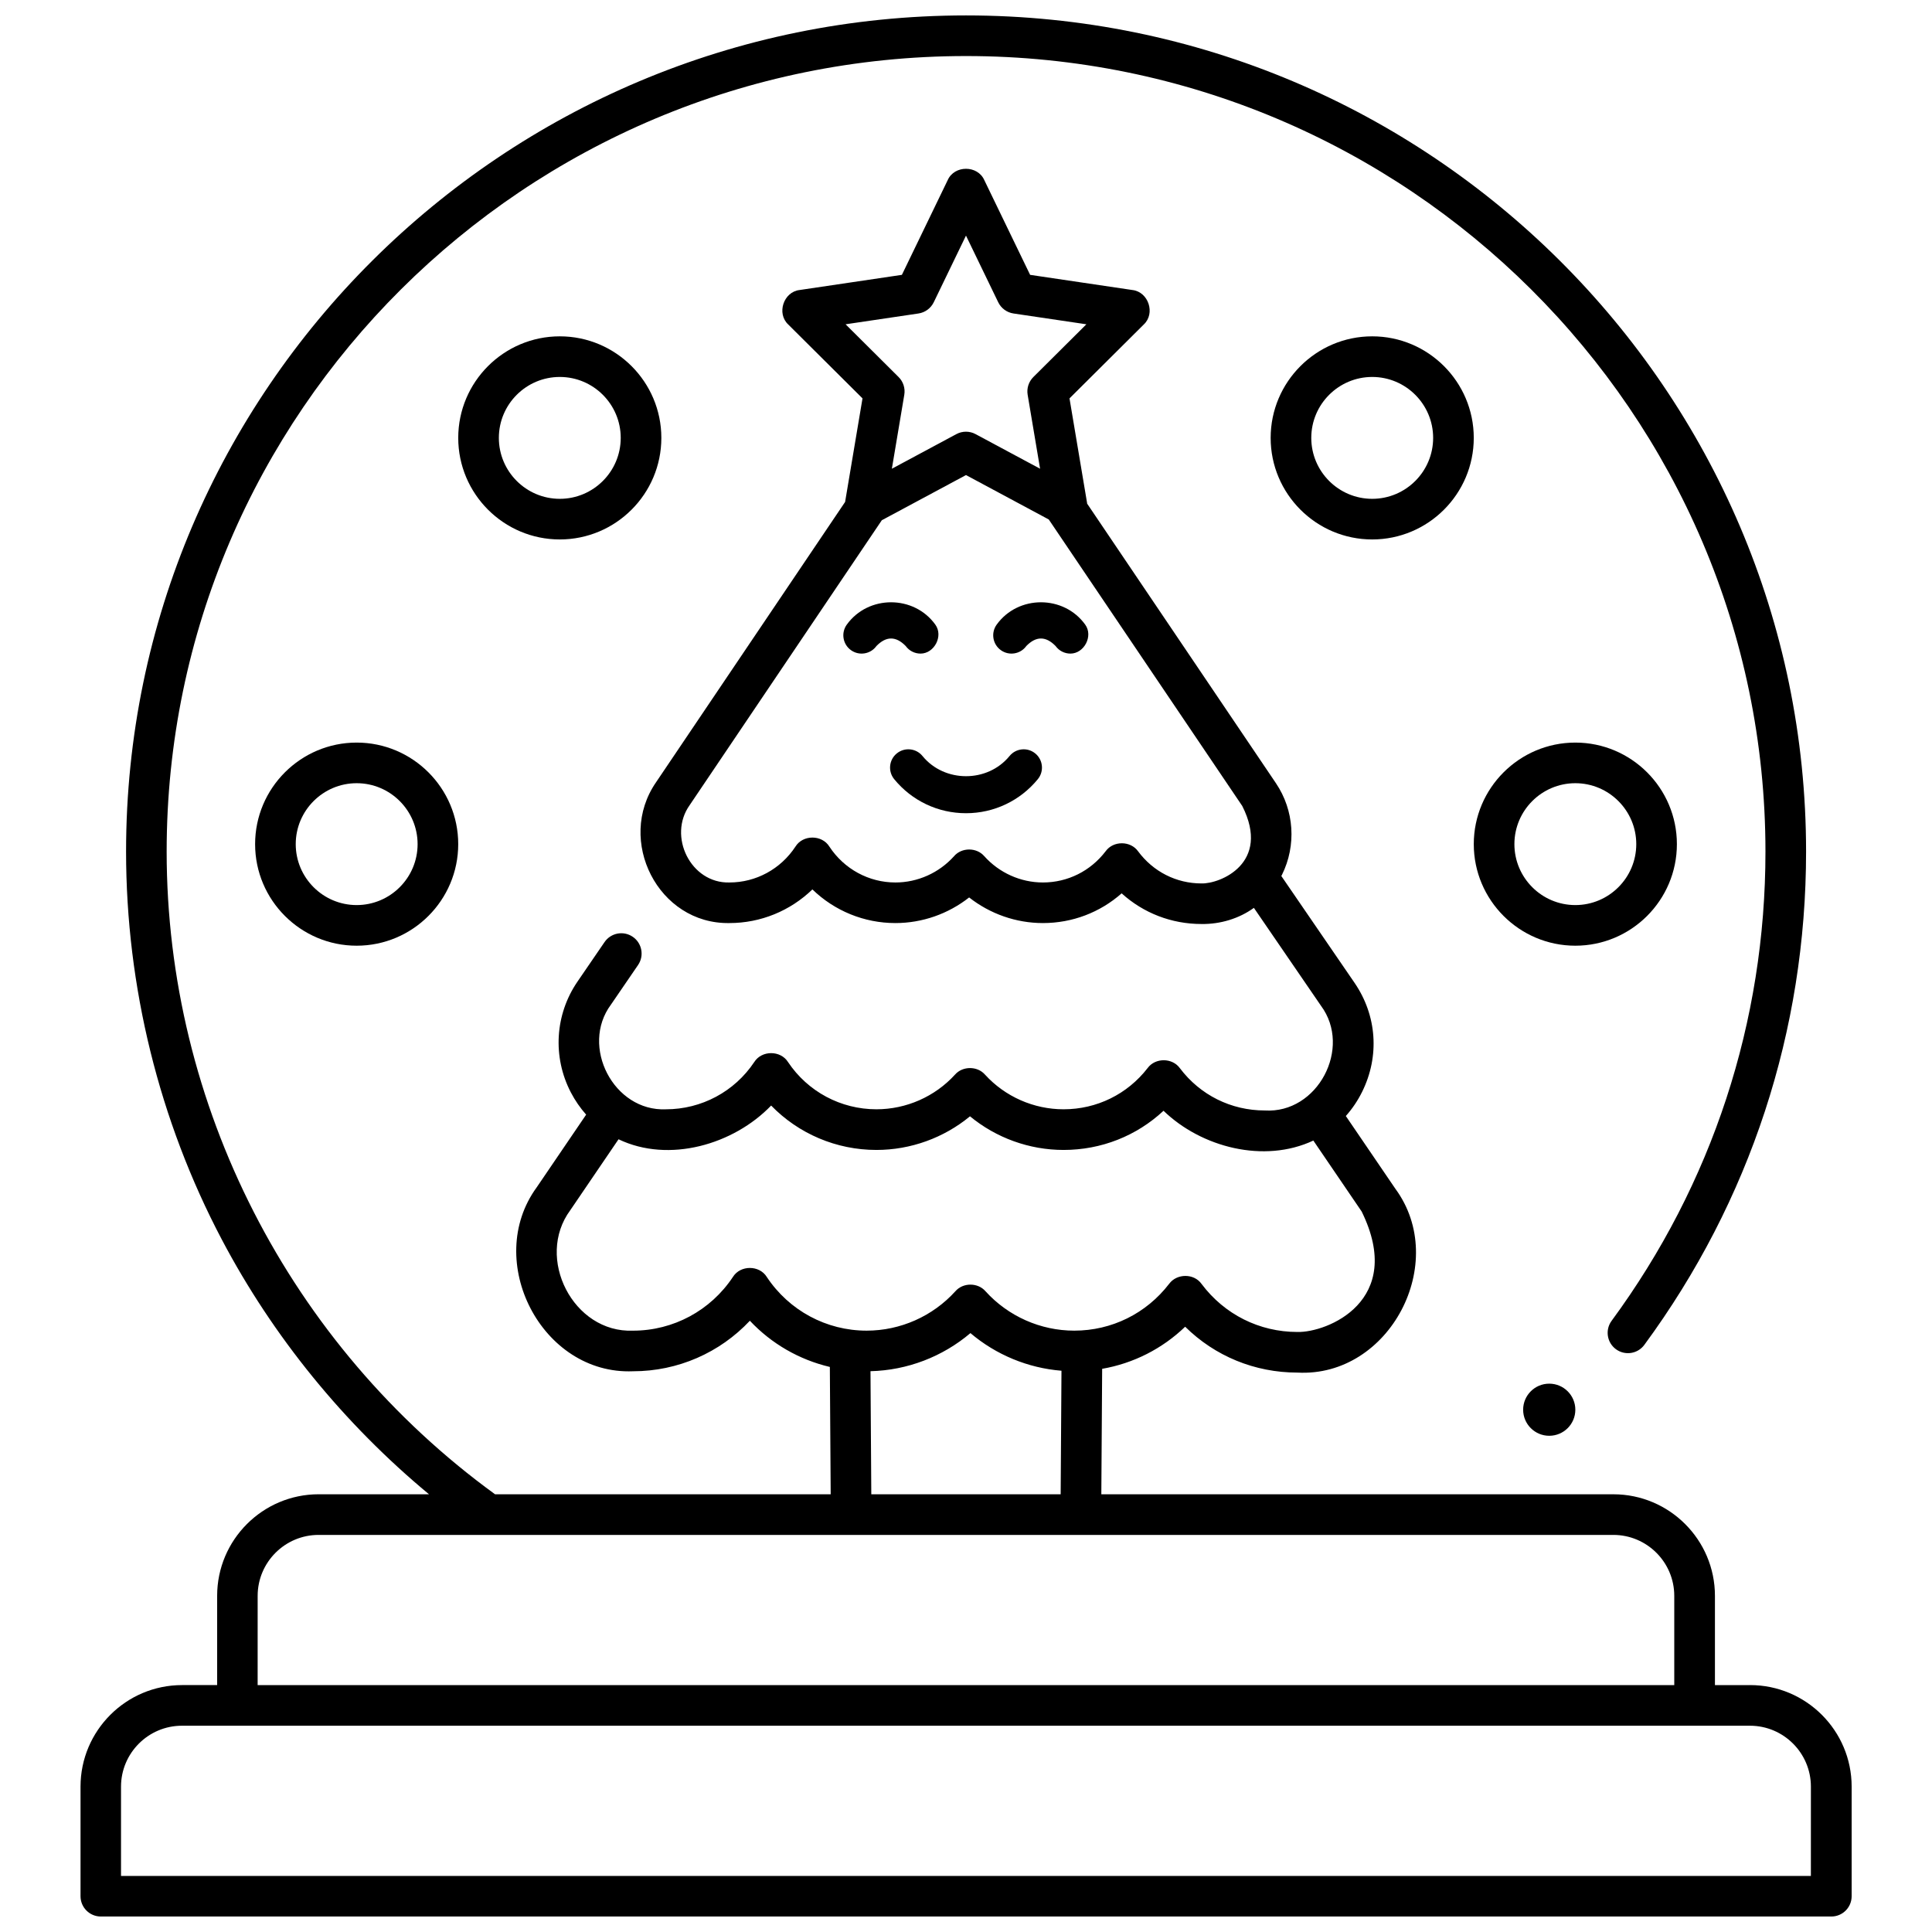
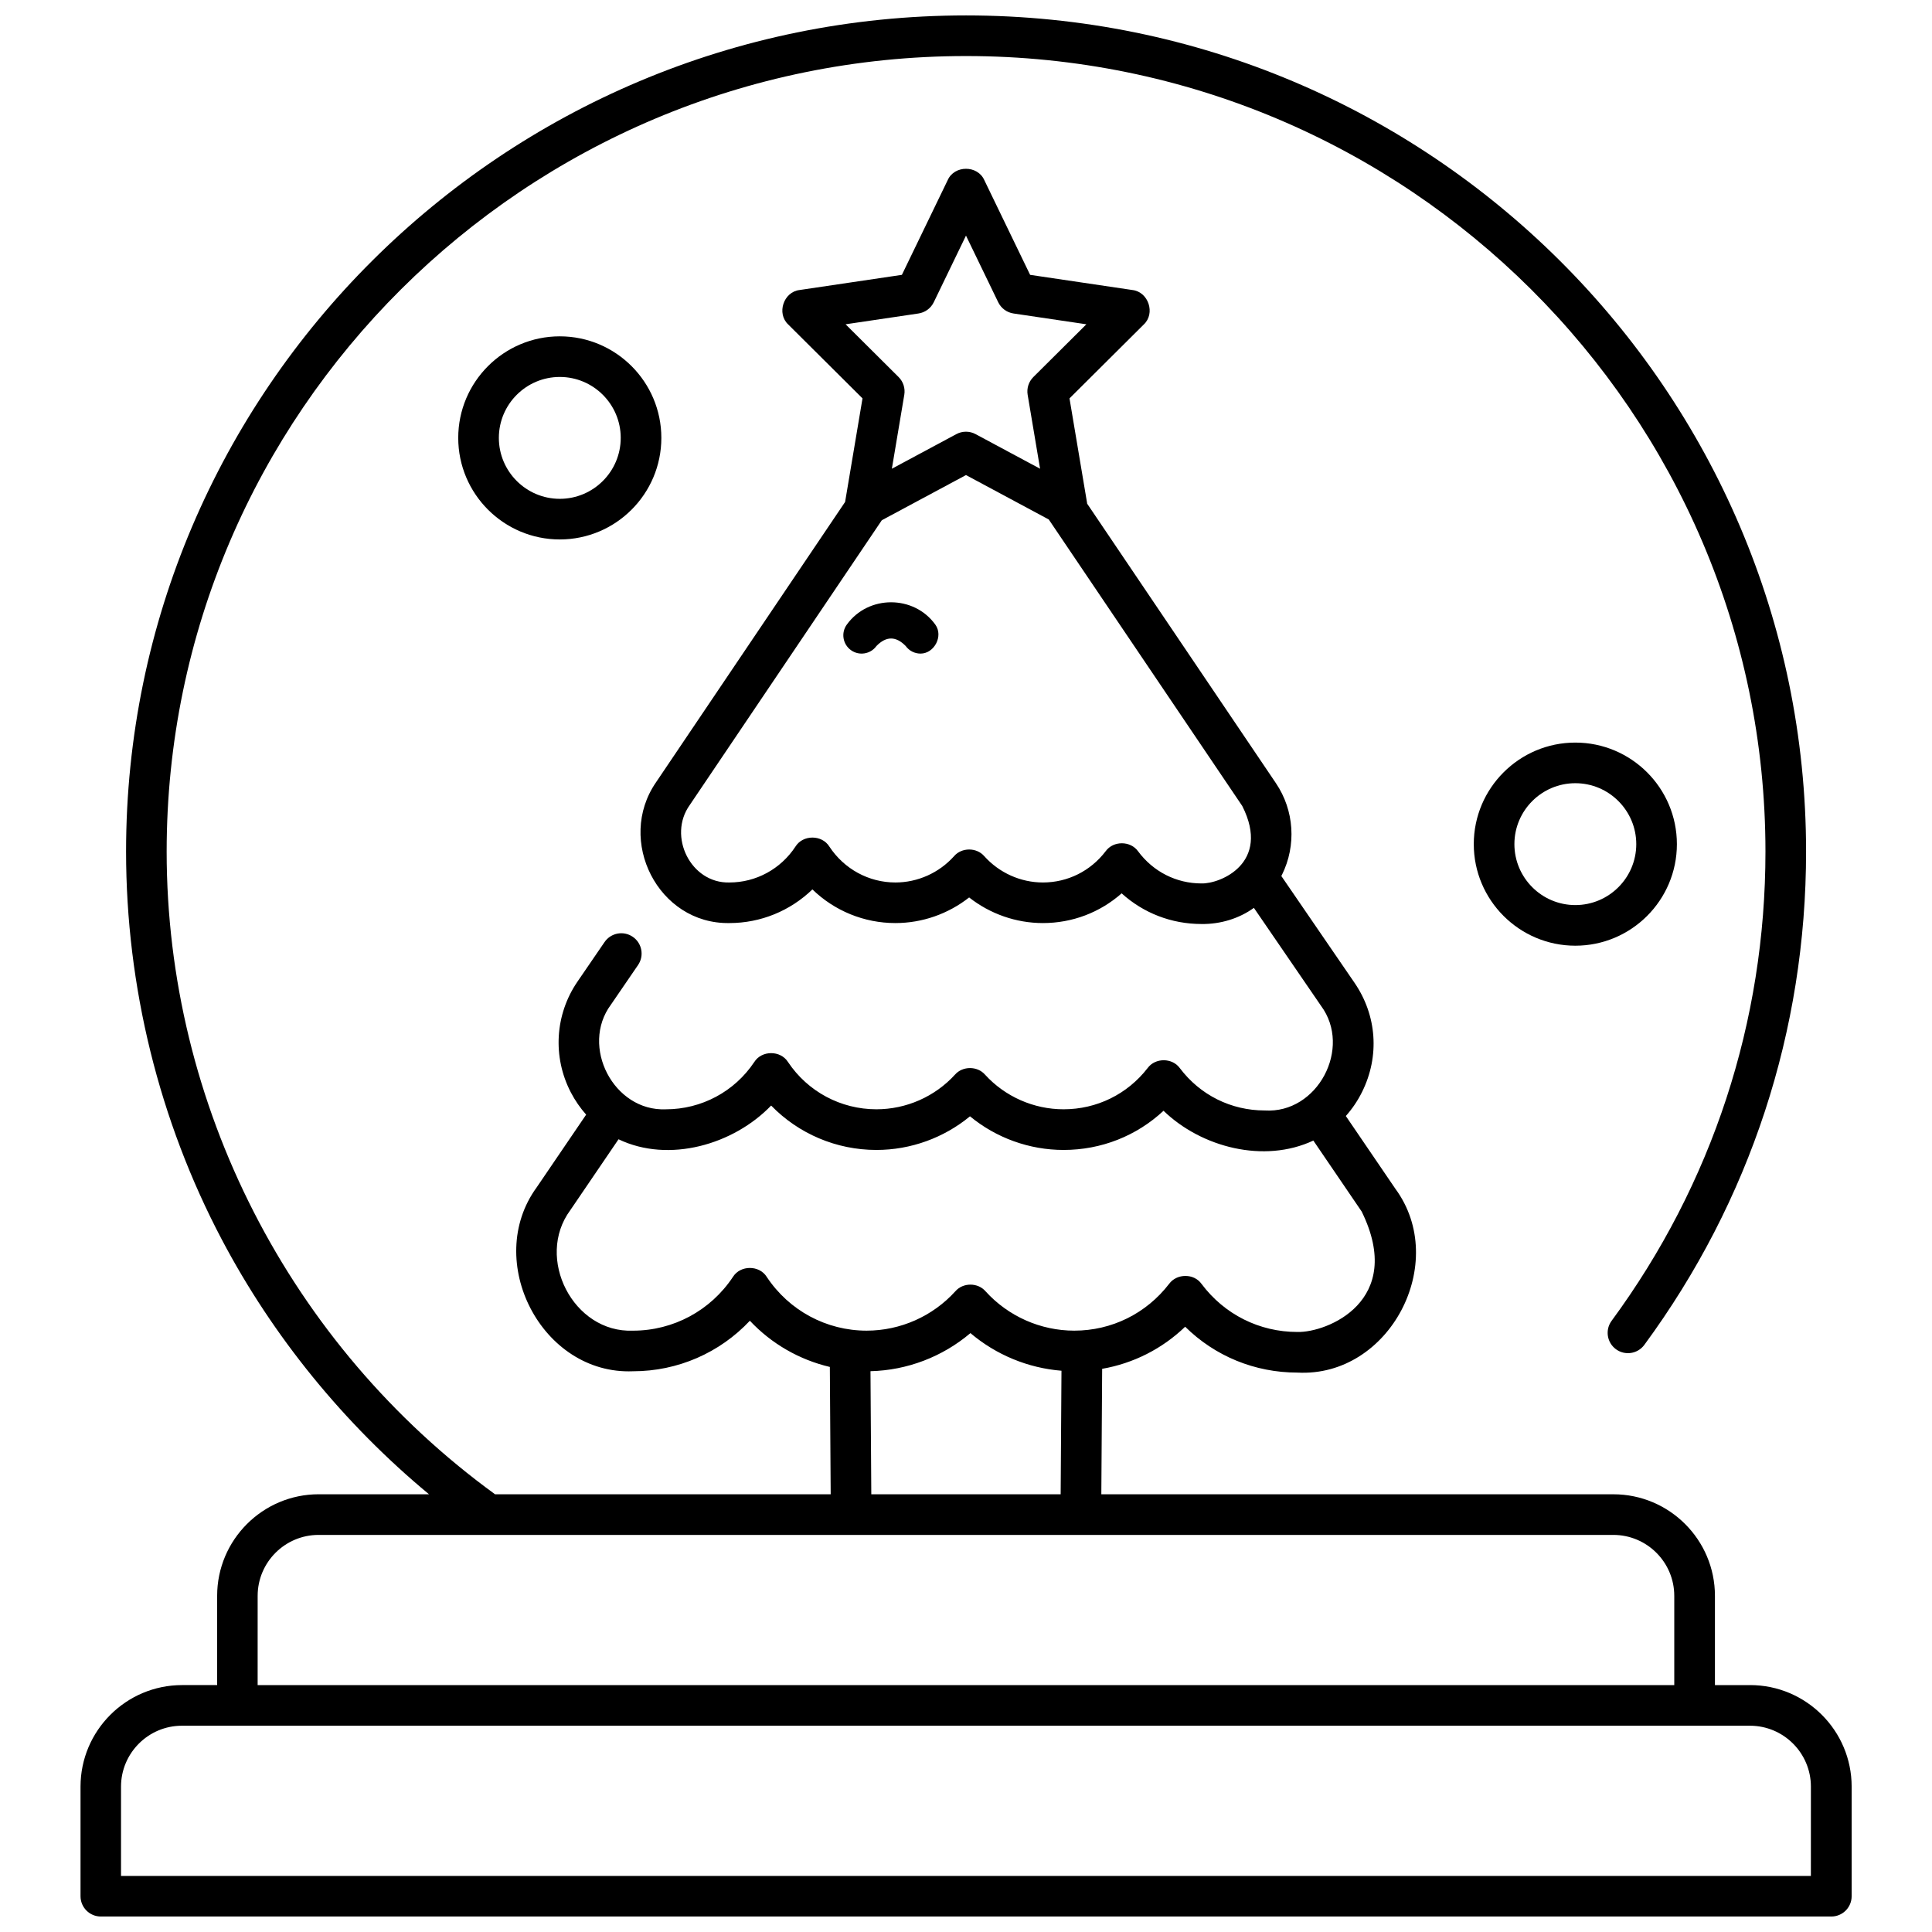
<svg xmlns="http://www.w3.org/2000/svg" width="800px" height="800px" version="1.1" viewBox="144 144 512 512">
  <defs>
    <clipPath id="a">
      <path d="m165 148.09h470v503.81h-470z" />
    </clipPath>
  </defs>
  <g clip-path="url(#a)">
    <path d="m607.77 590.57h-9.293v-23.656c0-14.84-12.074-26.914-26.914-26.914h-135.7l0.219-33.25c8.289-1.445 15.906-5.297 21.996-11.156 7.894 7.793 18.441 12.156 29.758 12.156 24.457 1.312 40.363-29.168 25.926-48.754l-13.105-19.242c1.691-1.898 3.152-4.047 4.328-6.426 4.664-9.43 3.91-20.223-2.023-28.879l-19.398-28.301c0.059-0.109 0.121-0.215 0.176-0.328 3.856-7.789 3.246-17.078-1.594-24.25l-50.043-74.102c-0.008-0.074-0.008-0.145-0.023-0.219l-4.652-27.676 19.68-19.578c3.141-2.93 1.258-8.648-3.008-9.141l-27.109-4.019-12.145-25.113c-1.77-3.992-7.922-3.992-9.691 0l-12.145 25.113-27.109 4.019c-4.266 0.492-6.148 6.211-3.008 9.141l19.68 19.578-4.613 27.449-50.109 74.297c-10.621 15.391 0.551 37.621 19.449 37.301 8.305 0 16.137-3.246 21.992-8.918 5.856 5.672 13.688 8.918 21.992 8.918 7.117 0 14.004-2.426 19.547-6.789 5.547 4.359 12.43 6.789 19.547 6.789 7.805 0 15.141-2.812 20.867-7.875 5.766 5.223 13.207 8.125 21.164 8.125 5.004 0.07 9.961-1.441 13.883-4.277l17.777 25.938c8.305 11.199-0.895 28.633-14.891 27.754-8.926 0-17.121-4.078-22.488-11.191-2-2.805-6.519-2.828-8.555-0.051-5.371 6.945-13.492 10.93-22.277 10.93-7.914 0-15.5-3.348-20.82-9.184-2.023-2.32-5.934-2.32-7.957 0-5.32 5.836-12.91 9.184-20.824 9.184-9.438 0-18.191-4.68-23.422-12.516-1.977-3.152-6.977-3.152-8.953 0-5.231 7.84-13.988 12.52-23.426 12.52-13.832 0.598-22.758-16.691-14.547-27.746l7.18-10.488c1.68-2.453 1.051-5.805-1.402-7.481-2.453-1.68-5.805-1.051-7.481 1.402l-7.18 10.488c-5.961 8.711-6.633 19.949-1.754 29.336 1.133 2.18 2.504 4.148 4.062 5.902l-13.102 19.262c-14.199 19.445 1.254 49.742 25.543 48.746 11.844 0 22.98-4.902 30.945-13.387 5.731 6.102 13.102 10.336 21.195 12.242l0.223 33.746-88.941 0.004c-54.523-39.641-87.035-103.17-87.035-170.33 0-116.25 95.035-210.82 211.85-210.82s211.85 94.57 211.85 210.82c0 45.086-14.102 88.09-40.773 124.36-1.762 2.394-1.246 5.762 1.148 7.523 2.394 1.762 5.762 1.246 7.523-1.148 28.043-38.129 42.867-83.34 42.867-130.74-0.004-122.18-99.867-221.58-222.61-221.58-122.75 0-222.61 99.402-222.61 221.58 0 35.777 8.77 71.324 25.359 102.8 13.582 25.77 32.406 48.852 54.914 67.527h-29.223c-14.84 0-26.914 12.074-26.914 26.914v23.656h-9.293c-14.84 0-26.914 12.074-26.914 26.914v29.035c0 2.973 2.41 5.383 5.383 5.383h458.6c2.973 0 5.383-2.41 5.383-5.383v-29.039c0-14.84-12.074-26.91-26.914-26.91zm-239.68-360.63 19.312-2.863c1.762-0.262 3.281-1.379 4.055-2.981l8.539-17.656 8.539 17.656c0.773 1.602 2.293 2.719 4.055 2.981l19.312 2.863-14.051 13.977c-1.238 1.234-1.801 2.984-1.512 4.707l3.293 19.594-17.094-9.172c-1.59-0.855-3.5-0.855-5.09 0l-17.094 9.172 3.293-19.594c0.289-1.723-0.273-3.477-1.512-4.707zm94.324 148.18c-6.66 0-12.781-3.098-16.793-8.496-2-2.84-6.57-2.867-8.602-0.051-4.016 5.269-10.078 8.293-16.633 8.293-5.902 0-11.566-2.539-15.543-6.969-2.027-2.359-5.984-2.359-8.008 0-3.973 4.426-9.641 6.969-15.543 6.969-7.039 0-13.582-3.555-17.496-9.504-1.969-3.195-7.023-3.195-8.996 0-3.914 5.949-10.453 9.504-17.496 9.504-10.266 0.273-16.406-12.281-10.523-20.516l50.906-75.48 22.312-11.973 21.934 11.77 51.285 75.938c7.656 15.164-5.879 20.652-10.805 20.516zm-115.21 104.28c-1.973-3.172-6.996-3.172-8.973 0-5.914 8.914-15.805 14.238-26.461 14.238-15.867 0.664-26.004-19.258-16.637-31.926l12.785-18.793c13.383 6.414 30.527 1.383 40.441-8.938 7.254 7.465 17.266 11.766 27.898 11.766 9.09 0 17.871-3.199 24.801-8.914 6.93 5.715 15.711 8.914 24.801 8.914 9.984 0 19.348-3.723 26.488-10.383 10.016 9.699 26.66 14.023 39.703 7.894l12.805 18.801c11.668 23.754-9.219 32.125-17.027 31.926-10.078 0-19.336-4.641-25.402-12.73-1.996-2.832-6.527-2.809-8.574-0.051-6.07 7.898-15.242 12.43-25.164 12.43-8.938 0-17.508-3.805-23.52-10.441-2.023-2.34-5.957-2.34-7.981 0-6.012 6.637-14.582 10.441-23.52 10.441-10.66 0.004-20.551-5.32-26.465-14.234zm78.098 24.859-0.215 32.742h-50.184l-0.215-32.621c9.742-0.234 19.105-3.832 26.488-10.094 6.781 5.754 15.238 9.258 24.125 9.973zm-213.02 59.656c0-8.902 7.242-16.148 16.148-16.148h343.12c8.902 0 16.148 7.242 16.148 16.148v23.656h-375.42zm411.62 74.223h-447.83v-23.656c0-8.902 7.242-16.148 16.148-16.148h415.54c8.902 0 16.148 7.242 16.148 16.148z" />
  </g>
-   <path d="m400 359.51c-7.41 0-14.344-3.289-19.031-9.027-1.691-2.074-1.387-5.125 0.688-6.816 2.074-1.695 5.125-1.387 6.816 0.688 5.812 7.113 17.227 7.141 23.062 0 1.691-2.07 4.746-2.383 6.816-0.688 2.07 1.691 2.379 4.746 0.688 6.816-4.695 5.738-11.633 9.027-19.039 9.027z" />
  <path d="m387.95 317.21c-1.504 0-2.988-0.699-3.938-2.016-2.582-2.644-5.16-2.644-7.742 0-1.562 2.172-4.59 2.668-6.762 1.102-2.172-1.562-2.668-4.59-1.102-6.762 5.684-7.898 17.789-7.898 23.469 0 2.184 3.035-0.289 7.676-3.926 7.676z" />
-   <path d="m427.67 317.21c-1.504 0-2.988-0.699-3.938-2.016-2.582-2.644-5.16-2.644-7.742 0-1.562 2.172-4.59 2.668-6.762 1.102-2.172-1.562-2.668-4.59-1.102-6.762 5.684-7.898 17.789-7.898 23.469 0 2.184 3.035-0.293 7.676-3.926 7.676z" />
  <path d="m561.48 394.62c-14.84 0-26.914-12.074-26.914-26.914s12.074-26.914 26.914-26.914c14.84 0 26.914 12.074 26.914 26.914s-12.074 26.914-26.914 26.914zm0-43.062c-8.902 0-16.148 7.242-16.148 16.148 0 8.902 7.242 16.148 16.148 16.148 8.902 0 16.148-7.242 16.148-16.148 0-8.902-7.246-16.148-16.148-16.148z" />
-   <path d="m238.52 394.62c-14.84 0-26.914-12.074-26.914-26.914s12.074-26.914 26.914-26.914c14.84 0 26.914 12.074 26.914 26.914s-12.074 26.914-26.914 26.914zm0-43.062c-8.902 0-16.148 7.242-16.148 16.148 0 8.902 7.242 16.148 16.148 16.148 8.902 0 16.148-7.242 16.148-16.148 0-8.902-7.242-16.148-16.148-16.148z" />
-   <path d="m507.65 286.96c-14.84 0-26.914-12.074-26.914-26.914 0-14.84 12.074-26.914 26.914-26.914 14.84 0 26.914 12.074 26.914 26.914 0 14.84-12.074 26.914-26.914 26.914zm0-43.062c-8.902 0-16.148 7.242-16.148 16.148 0 8.902 7.242 16.148 16.148 16.148 8.902 0 16.148-7.242 16.148-16.148 0-8.902-7.242-16.148-16.148-16.148z" />
  <path d="m292.35 286.96c-14.84 0-26.914-12.074-26.914-26.914 0-14.84 12.074-26.914 26.914-26.914s26.914 12.074 26.914 26.914c0 14.84-12.074 26.914-26.914 26.914zm0-43.062c-8.902 0-16.148 7.242-16.148 16.148 0 8.902 7.242 16.148 16.148 16.148 8.902 0 16.148-7.242 16.148-16.148 0-8.902-7.246-16.148-16.148-16.148z" />
-   <path d="m561.48 517.59c0 3.812-3.098 6.906-6.918 6.906-3.816 0-6.914-3.094-6.914-6.906s3.098-6.906 6.914-6.906c3.82 0 6.918 3.094 6.918 6.906" />
</svg>